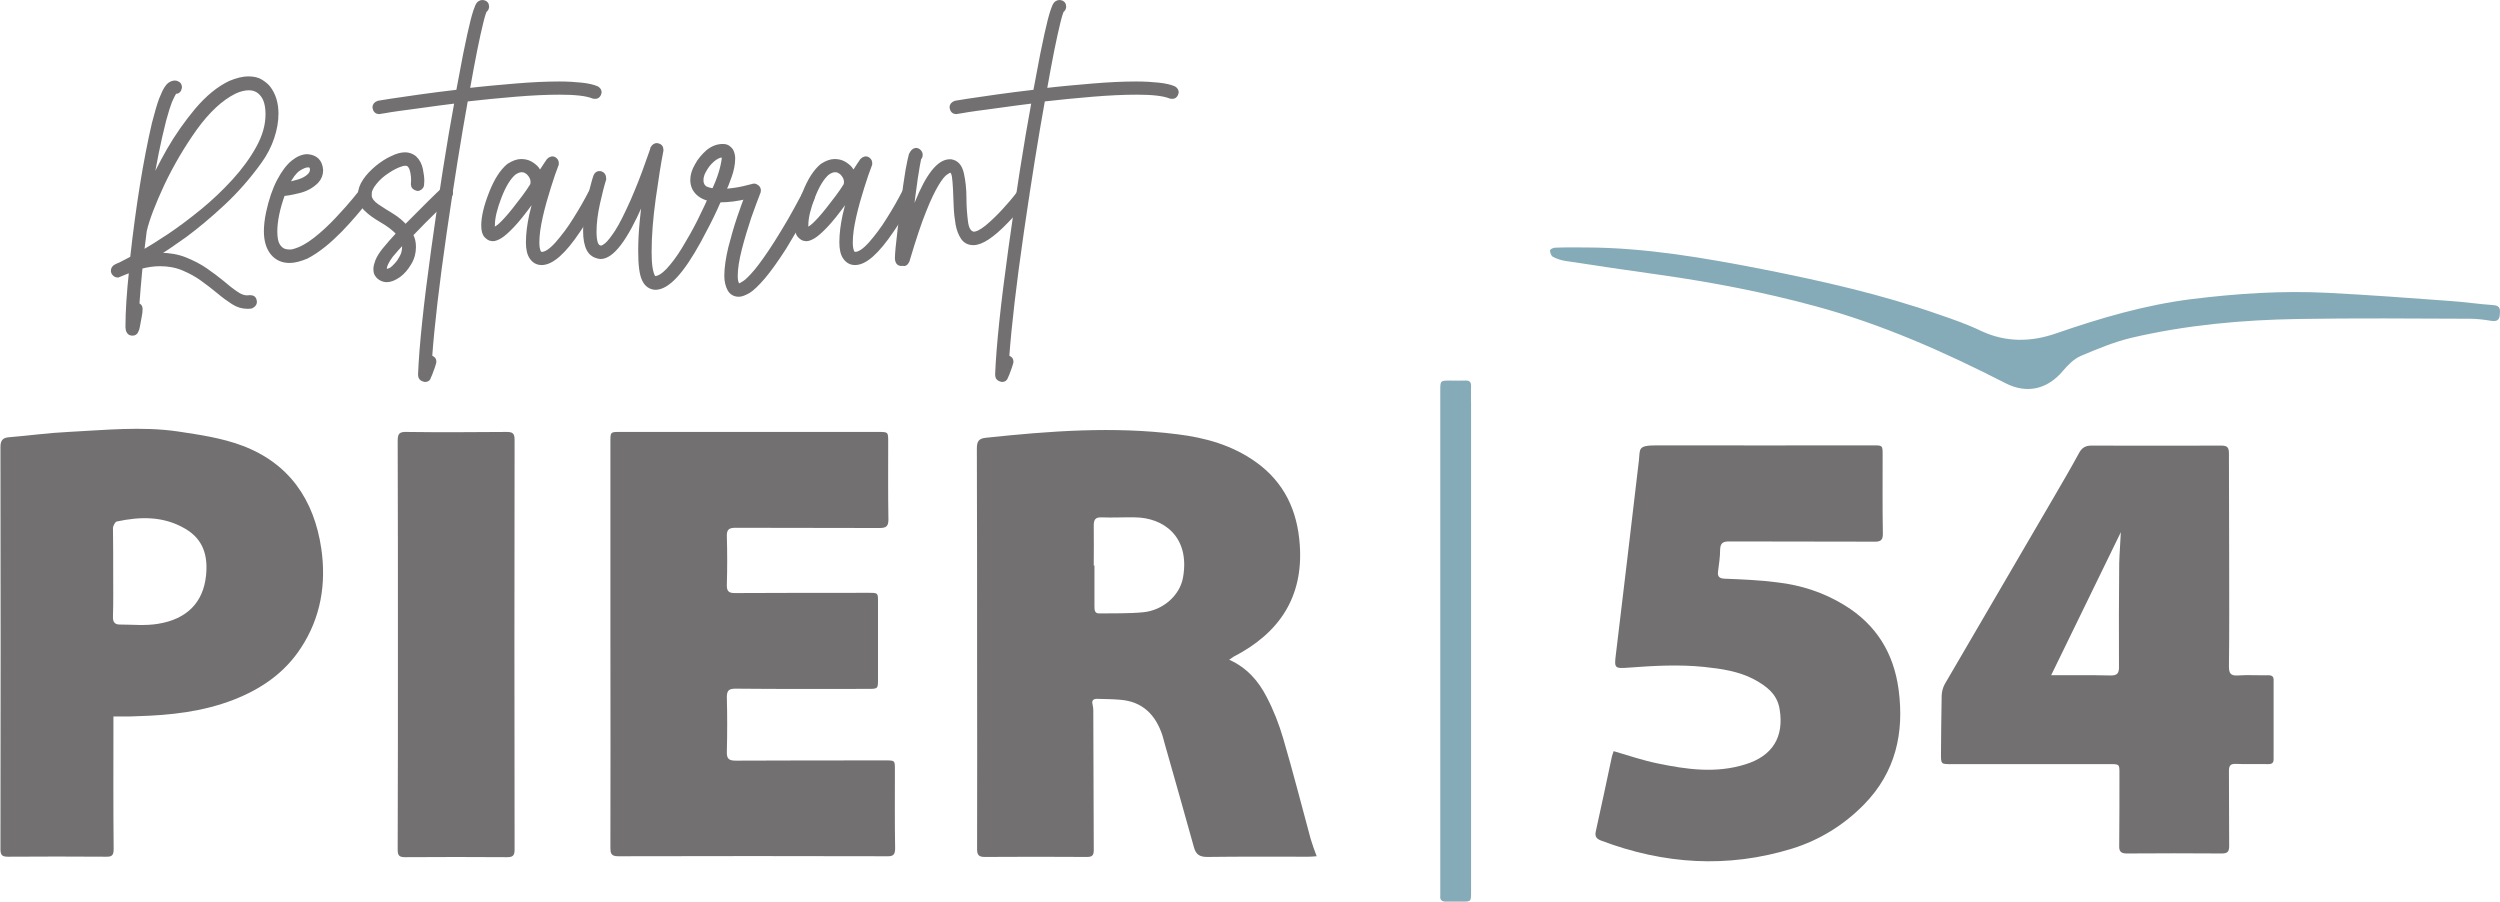
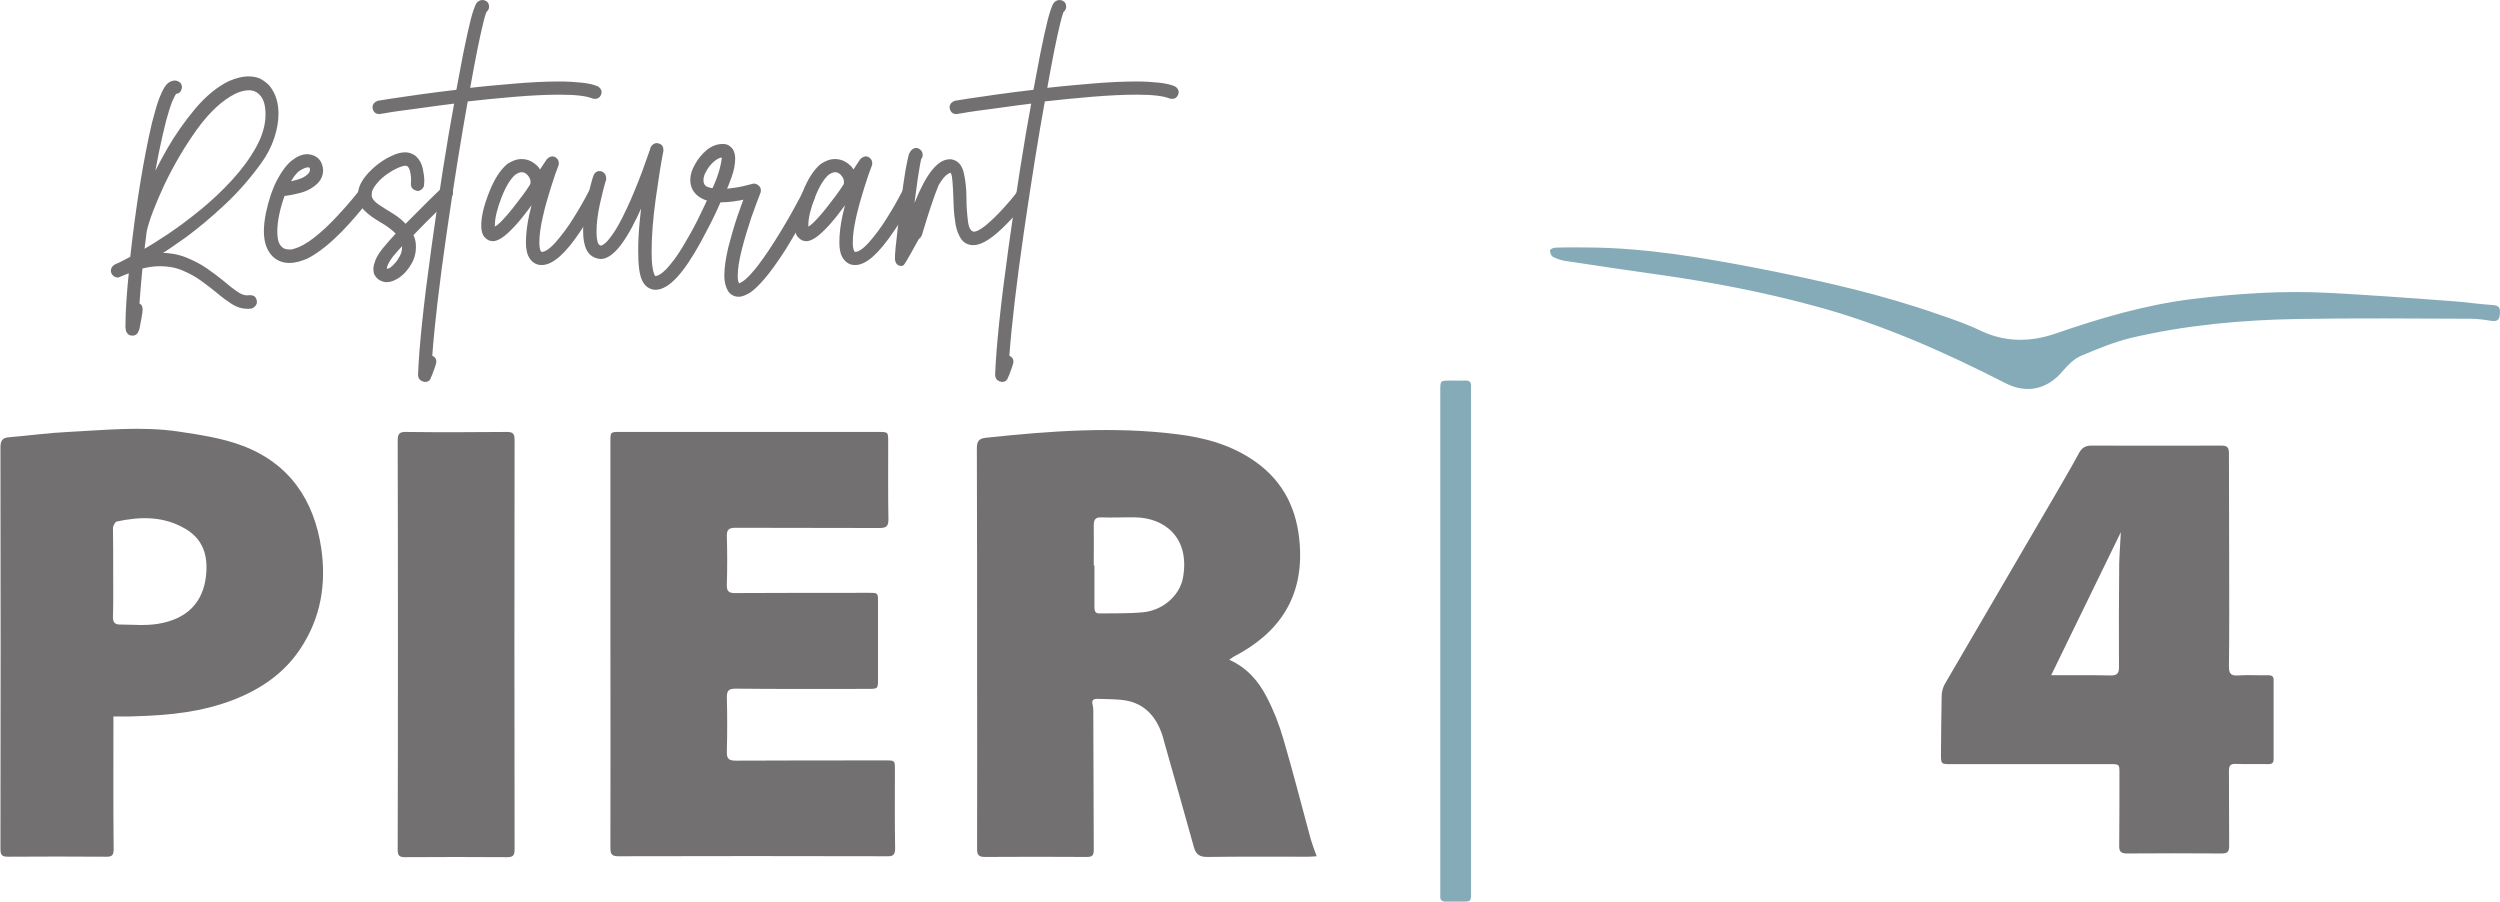
<svg xmlns="http://www.w3.org/2000/svg" version="1.1" id="Layer_1" x="0px" y="0px" viewBox="0 0 1080 389.5" style="enable-background:new 0 0 1080 389.5;" xml:space="preserve">
  <style type="text/css">
	.st0{fill:#727070;}
	.st1{fill:#85ABB8;}
	.st2{fill:#727070;stroke:#727070;stroke-width:2;stroke-miterlimit:10;}
</style>
  <g>
    <g>
      <path class="st0" d="M531,285c7.8,3.5,12.7,9.3,16.2,16.1c3,5.7,5.4,11.9,7.2,18.1c4.2,14.3,7.9,28.8,11.8,43.2    c0.7,2.4,1.6,4.8,2.6,7.5c-1.5,0.1-2.6,0.2-3.6,0.2c-14.5,0-29.1-0.1-43.6,0.1c-3.2,0-4.9-0.9-5.8-4.1    c-4.1-14.8-8.3-29.5-12.5-44.3c-0.4-1.3-0.7-2.7-1.1-4c-2.9-8.9-8.5-14.7-18.2-15.5c-3.3-0.3-6.7-0.3-10.1-0.4    c-1.6,0-2.4,0.7-1.9,2.5c0.2,0.8,0.3,1.8,0.3,2.6c0.1,20.1,0.1,40.2,0.2,60.3c0,2.2-0.7,2.9-2.9,2.9c-14.7-0.1-29.5-0.1-44.2,0    c-2.7,0-3.3-1-3.3-3.4c0.1-27,0-54,0-81.1c0-30.7,0-61.4-0.1-92c0-3.1,0.9-4.3,4-4.6c27.5-2.9,55-5,82.6-1.5    c12.2,1.5,23.6,4.7,33.8,11.9c12.4,8.8,18.1,21.1,19.1,35.9c1.6,22.7-9,38.2-28.6,48.3C532.5,284,531.9,284.4,531,285z     M472.5,244.3c0.1,0,0.2,0,0.3,0c0,5.9,0,11.9,0,17.8c0,1.7,0.2,3,2.3,2.9c6.2-0.1,12.5,0.1,18.7-0.5c8.6-0.8,16-7.3,17.3-15.2    c3-17.5-8.5-25.7-20.8-25.8c-4.8-0.1-9.7,0.2-14.5,0c-2.7-0.1-3.3,1.1-3.3,3.6C472.6,232.8,472.5,238.5,472.5,244.3z" />
      <path class="st0" d="M263.7,278.6c0-29.3,0-58.6,0-87.9c0-4.1,0-4.1,4.1-4.1c37.2,0,74.4,0,111.6,0c4.3,0,4.3,0,4.3,4.3    c0,11.2-0.1,22.4,0.1,33.5c0,2.9-0.9,3.7-3.8,3.7c-20.8-0.1-41.6,0-62.3-0.1c-2.9,0-3.8,0.9-3.7,3.7c0.2,6.9,0.2,13.9,0,20.8    c-0.1,2.8,0.7,3.8,3.7,3.7c19.2-0.1,38.4-0.1,57.6-0.1c4,0,4,0,4,3.9c0,11.1,0,22.2,0,33.3c0,4.3,0,4.3-4.5,4.3    c-19,0-38,0.1-57-0.1c-2.8,0-3.8,0.7-3.8,3.6c0.2,7.9,0.2,15.8,0,23.7c-0.1,3.1,1,3.8,3.9,3.8c21.6-0.1,43.1-0.1,64.7-0.1    c4,0,4,0,4,3.9c0,11.4-0.1,22.8,0.1,34.1c0,2.5-0.7,3.5-3.3,3.4c-38.8-0.1-77.6-0.1-116.4,0c-3.1,0-3.3-1.4-3.3-3.8    C263.8,337.2,263.7,307.9,263.7,278.6z" />
      <path class="st0" d="M49,309.5c0,1.6,0,2.8,0,3.9c0,17.8-0.1,35.6,0.1,53.4c0,2.6-0.7,3.4-3.3,3.3c-14.1-0.1-28.3-0.1-42.4,0    c-2.7,0-3.2-0.9-3.2-3.4c0.1-57.9,0.1-115.8,0-173.6c0-2.7,0.9-4,3.6-4.2c8.6-0.7,17.1-1.9,25.7-2.3c15.8-0.8,31.7-2.5,47.4-0.2    c9.3,1.4,18.9,2.8,27.7,6.1c20.3,7.6,31.1,23.4,34.2,44.5c2.2,15.2-0.2,29.8-8.8,42.9c-7.1,10.9-17.3,17.8-29.1,22.4    c-13.4,5.2-27.4,6.7-41.6,7.1C55.7,309.6,52.5,309.5,49,309.5z M48.9,247.4c0,6.3,0.1,12.7-0.1,19c-0.1,2.3,0.8,3.4,2.9,3.4    c5.5,0,11.1,0.6,16.5-0.3c12.6-2,19.6-9.3,20.8-20.8c0.9-8.5-1.1-15.7-9-20.3c-9.4-5.5-19.4-5.3-29.6-3.1    c-0.7,0.2-1.6,1.9-1.6,2.9C48.9,234.5,48.9,241,48.9,247.4z" />
      <path class="st0" d="M963,242.2c0,15.2,0.1,30.5-0.1,45.7c0,2.9,0.7,4.1,3.8,3.9c4.3-0.3,8.7,0,13.1-0.1c1.8,0,2.5,0.6,2.4,2.4    c0,11.3,0,22.6,0,33.8c0,1.7-0.7,2.2-2.3,2.2c-4.7-0.1-9.3,0.1-14-0.1c-2.4-0.1-3,0.8-3,3.1c0.1,10.8,0,21.6,0.1,32.4    c0,2.5-0.8,3.2-3.2,3.2c-13.7-0.1-27.3-0.1-41,0c-2.6,0-3.4-0.9-3.3-3.4c0.1-10.4,0.1-20.8,0.1-31.2c0-4,0-4-4.1-4    c-22.9,0-45.7,0-68.6,0c-4.3,0-4.4,0-4.4-4.2c0.1-8.4,0.1-16.8,0.3-25.2c0-1.7,0.5-3.6,1.3-5.1c15.7-26.9,31.4-53.8,47.1-80.7    c3.7-6.4,7.5-12.8,11-19.3c1.2-2.2,2.8-3.1,5.2-3.1c18.8,0,37.6,0.1,56.4,0c2.6,0,3.1,1.1,3.1,3.4    C962.9,211.3,963,226.8,963,242.2z M916.2,229.9c-10.1,20.7-20,41-30.1,61.8c8.9,0,17.2-0.1,25.5,0.1c3,0.1,3.9-0.9,3.8-3.9    c-0.1-14.8,0-29.7,0.1-44.5C915.6,239.1,916,234.7,916.2,229.9z" />
-       <path class="st0" d="M697.1,324.5c6.5,1.9,12.6,4,19,5.3c12.5,2.6,25.2,4.4,37.9,0.4c11.7-3.6,16.8-11.8,14.8-23.8    c-1-6.6-5.8-10.1-11.2-13c-6.7-3.5-14.1-4.5-21.5-5.3c-10.8-1.1-21.5-0.5-32.3,0.3c-6.4,0.5-6.5,0.3-5.7-6    c3.3-27.8,6.7-55.6,9.9-83.4c0.6-5.1-0.7-6.6,7.7-6.6c31.2,0.1,62.3,0,93.5,0c4.1,0,4.1,0,4.1,4.1c0,11.4-0.1,22.8,0.1,34.1    c0,2.6-0.8,3.4-3.4,3.4c-21-0.1-42,0-62.9-0.1c-2.7,0-3.9,0.6-4,3.5c0,3.2-0.5,6.3-0.9,9.4c-0.3,2.3,0.5,3.1,2.9,3.2    c7.6,0.3,15.2,0.6,22.8,1.6c10.3,1.2,20.1,4.4,29,9.9c13.7,8.4,21.2,20.7,23.3,36.4c2.5,18.7-1.3,35.7-14.9,49.6    c-8.7,8.9-19.2,15.4-31.1,19.1c-27.9,8.6-55.4,6.8-82.6-3.5c-2-0.8-2.7-1.8-2.2-4c2.4-10.8,4.7-21.7,7-32.5    C696.6,325.9,696.9,325.2,697.1,324.5z" />
      <path class="st0" d="M171.9,278.5c0-29.4,0-58.8-0.1-88.1c0-3,0.7-3.9,3.8-3.8c14.4,0.2,28.9,0.1,43.3,0c2.5,0,3.4,0.6,3.4,3.3    c-0.1,59.1-0.1,118.1,0,177.2c0,2.5-0.8,3.2-3.2,3.2c-14.7-0.1-29.5-0.1-44.2,0c-2.6,0-3.1-0.9-3.1-3.3    C171.9,337.5,171.9,308,171.9,278.5z" />
      <path class="st1" d="M685.3,106.9c25.7,0.1,51,4.5,76.1,9.4c25.8,5.1,51.5,10.9,76.3,19.6c6.1,2.1,12.2,4.2,18,7    c10.8,5.1,21.7,4.9,32.6,1.1c19.1-6.6,38.5-12.3,58.6-14.8c19.5-2.4,39-3.7,58.6-2.7c17.6,0.9,35.1,2.2,52.7,3.5    c6.3,0.4,12.6,1.4,18.9,1.8c3.2,0.2,3,2.1,2.8,4.3c-0.2,2.4-1.5,2.8-3.7,2.5c-3-0.5-6.1-0.9-9.1-0.9c-24.7-0.1-49.5-0.3-74.2,0.1    c-24.4,0.4-48.6,2.6-72.4,8.2c-7.4,1.8-14.6,4.8-21.7,7.8c-2.9,1.3-5.5,3.9-7.6,6.4c-6.7,8-15.6,10.1-24.9,5.3    C839.9,152,812.9,140,784,132.2c-22.1-6-44.5-10.3-67.1-13.5c-13.6-1.9-27.2-3.9-40.8-6c-1.8-0.3-3.7-0.9-5.3-1.8    c-0.7-0.4-1.2-1.8-1.2-2.7c0-0.5,1.4-1.2,2.2-1.2C676.4,106.8,680.9,106.9,685.3,106.9z" />
      <path class="st1" d="M635.5,277.1c0,36.1,0,72.2,0,108.3c0,4.1,0,4.1-4.1,4.1c-2.3,0-4.6,0-6.8,0c-1.8,0-2.6-0.8-2.4-2.5    c0-0.6,0-1.2,0-1.8c0-72.1,0-144.3,0-216.4c0-4.4,0-4.4,4.4-4.4c2.2,0,4.4,0.1,6.5,0c1.8-0.1,2.5,0.8,2.4,2.5    c-0.1,2.5,0,4.9,0,7.4C635.5,208.6,635.5,242.8,635.5,277.1z" />
    </g>
    <g>
      <path class="st2" d="M57.2,144c-0.6,0-1.1-0.2-1.4-0.6s-0.5-0.8-0.5-1.3c-0.1-0.5-0.1-0.8-0.1-1.1c0-6.2,0.5-14.3,1.6-24.5    l-5.9,2.4c-0.5,0-1-0.2-1.4-0.6s-0.6-0.9-0.6-1.3c0-0.8,0.4-1.4,1.1-1.8c0.8-0.4,1.4-0.7,2-0.9l5.2-2.7    c2.5-22.4,5.6-41.8,9.4-58.2c1.2-4.6,2.2-8.1,3.1-10.5c0.9-2.3,1.7-3.9,2.3-4.8c0.6-0.9,1.1-1.4,1.3-1.5c0.9-0.6,1.6-0.8,2.2-0.8    s1.1,0.2,1.5,0.5s0.6,0.8,0.6,1.5c-0.2,1.2-0.8,1.8-1.9,1.8l-0.1-0.1c-0.7,0.9-1.4,2.3-2.2,4.1c-0.7,1.8-1.6,4.6-2.6,8.3    C68.5,61,66.5,70.7,64.9,81c1.9-4.6,4.6-9.9,8.1-16.1c3.5-6.1,7.6-11.9,12.1-17.3c4.6-5.4,9.3-9.3,14.3-11.7    c3.1-1.3,5.7-1.9,7.8-1.9c2.3,0,4.1,0.4,5.5,1.3c1.4,0.9,2.5,1.8,3.2,2.7c2.3,3,3.4,6.7,3.4,11.1c0,3.3-0.6,6.7-1.8,10.3    c-1.2,3.6-3,7.1-5.4,10.4c-4.9,6.8-10.2,12.8-15.9,18.1c-5.7,5.3-11.1,9.8-16.2,13.6c-5.2,3.7-9.4,6.6-12.8,8.6l1.9,0.1    c3.9,0,7.5,0.6,10.8,1.9c3.2,1.3,6.2,2.8,8.8,4.6c2.6,1.8,5,3.6,7.2,5.4c2.1,1.8,4.1,3.4,5.9,4.6c1.8,1.3,3.4,1.9,4.9,1.9l1.4-0.1    c1.2,0,1.8,0.6,1.9,1.9c0,0.8-0.5,1.4-1.5,1.9c-0.6,0.1-1.2,0.1-1.7,0.1c-2.1,0-4.1-0.6-6.1-1.9c-2-1.3-4.1-2.8-6.2-4.6    c-2.2-1.8-4.5-3.6-7-5.4s-5.2-3.3-8.3-4.6s-6.4-1.9-10.1-1.9c-2.7,0-5.5,0.4-8.5,1.2c-0.6,6.4-1.1,11.9-1.4,16.5    c0.3,0,0.6,0.2,0.9,0.5c0.4,0.3,0.5,0.8,0.5,1.4l-0.1,1.5c-0.2,1.1-0.5,3.1-1.1,6.1c-0.1,0.6-0.3,1.2-0.6,1.8    C58.5,143.7,58,144,57.2,144z M61.2,109.4c3.3-1.9,7.3-4.4,12-7.5c4.6-3.1,9.4-6.7,14.3-10.7s9.5-8.4,13.7-13s7.7-9.4,10.4-14.3    c2.7-4.9,4.1-9.7,4.1-14.5c0-3.6-0.7-6.5-2.2-8.4c-1.5-2-3.5-3-6-3c-1.9,0-4,0.5-6.3,1.6c-5.8,2.9-11.5,8.2-17,15.8    C78.8,63,74.1,71,70.1,79.4c-3.9,8.4-6.5,15.1-7.7,20.3L61.2,109.4z" />
      <path class="st2" d="M125.1,112.6c-3,0-5.5-1.1-7.3-3.3c-1.8-2.2-2.8-5.3-2.8-9.4c0-2.3,0.3-5,0.9-7.9c1.2-5.6,2.8-10.2,4.7-13.8    c1.9-3.6,3.9-6.3,6-8c2.1-1.7,4.2-2.6,6.2-2.6c3.6,0.3,5.5,2.2,5.8,5.9c0,1.8-0.6,3.4-1.9,4.8c-2.1,2.1-4.7,3.5-7.8,4.2    c-3.1,0.8-5.4,1.1-6.7,1.2c-2.3,6.3-3.4,11.8-3.4,16.3c0,2.7,0.4,4.7,1.1,5.9c0.7,1.2,1.6,2,2.5,2.4c1,0.4,1.9,0.5,2.7,0.5    c0.9,0,1.5-0.1,2-0.3c2.9-0.8,6-2.5,9.3-5.1s6.4-5.5,9.4-8.7s5.4-5.9,7.3-8.2c1.9-2.3,2.9-3.6,3-3.7c0.5-0.5,1-0.7,1.5-0.7    s0.9,0.2,1.3,0.6c0.4,0.4,0.6,0.8,0.6,1.3c0,0.3-0.1,0.7-0.4,1.1c-0.1,0.2-0.7,1-1.8,2.4s-2.5,3.1-4.3,5.2s-3.8,4.3-6,6.6    c-2.3,2.3-4.6,4.5-7.1,6.5s-5,3.7-7.5,5C129.7,111.9,127.3,112.6,125.1,112.6z M123.9,79.6c1.4-0.1,3.1-0.5,5.1-1.1    s3.7-1.5,4.9-2.8c0.6-0.7,1-1.5,1-2.4c0-1.3-0.6-2-1.8-2s-2.6,0.6-4.3,1.7C127.1,74.2,125.5,76.4,123.9,79.6z" />
      <path class="st2" d="M167.1,120.9c-1.3,0-2.5-0.5-3.5-1.4c-0.3-0.3-0.6-0.7-0.9-1.2c-0.3-0.6-0.4-1.3-0.4-2.1    c0-0.9,0.3-2.1,0.8-3.4s1.5-2.9,2.8-4.6c1.7-2.1,3.9-4.6,6.4-7.3c-1.9-2.1-4.5-4.1-7.7-5.9c-2.7-1.6-4.8-3.1-6.4-4.7    c-1.6-1.5-2.5-3.5-2.6-6c0-2.1,0.7-4.1,2.1-6.2c1.4-2.1,3.2-3.9,5.2-5.6c2.1-1.7,4.2-3.1,6.4-4.1c2.2-1.1,4.1-1.6,5.7-1.6    c1.5,0,2.8,0.5,4,1.4c1.4,1.3,2.3,3,2.7,5s0.6,3.6,0.6,4.9l-0.1,1.7c0,0.5-0.3,0.9-0.6,1.2c-0.4,0.3-0.8,0.5-1.2,0.5    c-1.3-0.3-1.9-0.9-1.9-1.9l0.1-1.7c0-1.1-0.1-2.2-0.3-3.3c-0.2-1.1-0.5-2.1-1-2.8c-0.5-0.8-1.2-1.2-2.2-1.2    c-0.4,0-0.8,0.1-1.4,0.2c-2,0.6-4.1,1.6-6.3,3.1c-2.2,1.4-4.1,3.1-5.6,5c-1.6,1.9-2.3,3.7-2.3,5.4l0.1,0.6    c0.3,1.5,1.4,2.9,3.3,4.2c1.9,1.3,4,2.6,6.3,4s4.3,3.1,6,5c8.7-8.8,14.1-14.1,16.3-16.1c0.4-0.4,0.9-0.6,1.3-0.6    c0.4,0,0.9,0.2,1.3,0.6c0.4,0.4,0.6,0.8,0.6,1.4c0,0.4-0.2,0.9-0.6,1.4c-0.3,0.3-2.2,2.1-5.7,5.5s-7.2,7.1-11,11.1    c0.9,1.5,1.3,3.3,1.3,5.3c0,2.4-0.6,4.8-1.9,6.9c-1.3,2.2-2.8,4-4.6,5.3C170.3,120.2,168.6,120.9,167.1,120.9z M167.1,117.1    c0.6,0,1.3-0.2,2.1-0.7c0.6-0.4,1.3-1.1,2.2-2.1c0.9-0.9,1.6-2.1,2.3-3.4s1-2.8,1-4.3c0-1.3-0.1-2.1-0.4-2.4    c-2.1,2.2-3.9,4.3-5.5,6.2c-1.8,2.5-2.7,4.4-2.7,5.6C166.2,116.9,166.5,117.2,167.1,117.1z" />
      <path class="st2" d="M183.7,164c-0.1,0-0.3,0-0.5-0.1c-0.1,0-0.4-0.1-0.9-0.4c-0.5-0.3-0.7-0.9-0.7-1.8    c0.5-12.3,2.4-30.3,5.7-54.1s6.6-45.1,10.1-64c-5.5,0.7-10.3,1.3-14.4,1.9c-4.1,0.6-7.6,1-10.4,1.4c-2.8,0.4-4.9,0.7-6.4,1    c-1.5,0.2-2.3,0.4-2.4,0.4c-1,0-1.7-0.6-1.9-1.9c0-0.9,0.5-1.5,1.6-1.9c0.5-0.1,2.4-0.4,5.6-0.9c3.2-0.5,7.4-1.1,12.4-1.8    s10.5-1.4,16.5-2.1l3-15.9c1.4-6.9,2.5-11.9,3.3-15s1.5-5.1,1.9-6s0.8-1.3,1-1.4c0.4-0.3,0.8-0.4,1.2-0.4c1.3,0.1,1.9,0.8,1.9,1.9    c-0.1,0.8-0.4,1.3-0.9,1.5c-0.3,0.6-0.9,2.3-1.6,5.2s-1.6,6.8-2.6,11.8s-2.1,10.9-3.3,17.7c6.7-0.8,13.6-1.4,20.6-2    c7.1-0.6,13.4-0.9,19.1-0.9c3.6,0,6.8,0.2,9.6,0.5s5,0.8,6.6,1.5c0.7,0.4,1.1,1,1.1,1.7c-0.1,0.5-0.3,1-0.6,1.3    c-0.3,0.4-0.7,0.5-1.4,0.5l-0.6-0.1c-3-1.2-7.8-1.7-14.5-1.7c-5.7,0-12.1,0.3-19.3,0.9c-7.2,0.6-14.3,1.3-21.3,2.1    c-2.9,16.1-6,35.3-9.2,57.4s-5.3,40.1-6.3,53.8v0.3c0.5,0.1,1,0.3,1.3,0.6c0.4,0.3,0.5,0.8,0.5,1.4l-0.1,0.4c0,0-0.1,0.4-0.3,1    s-0.4,1.3-0.7,2c-0.4,1.2-0.8,2.2-1.2,3C185.1,163.6,184.5,164,183.7,164z" />
      <path class="st2" d="M234,113.5c-1.7,0-3.1-0.7-4.2-2.2c-1.1-1.5-1.6-3.6-1.6-6.6c0-3.6,0.5-7.5,1.4-11.7c1-4.2,1.8-7.4,2.5-9.4    l-2.7,3.7c-3.2,4.4-5.9,7.8-8.1,10.1c-2.2,2.3-3.9,3.8-5.2,4.6c-1.3,0.8-2.4,1.2-3.2,1.2l-0.6-0.1c-0.7,0-1.4-0.5-2.2-1.3    s-1.2-2.3-1.2-4.4c0-3.7,1.1-8.3,3.3-13.9s4.7-9.5,7.6-11.9c1.9-1.2,3.7-1.9,5.3-1.9c1.5,0,2.8,0.3,3.9,0.9    c1.1,0.6,2.1,1.4,2.8,2.2c0.7,0.9,1.2,1.7,1.4,2.4c1-1.5,1.9-2.9,2.6-4c0.7-1.1,1.1-1.7,1.2-1.8c0.9-0.9,1.8-1.1,2.6-0.5    c0.6,0.4,0.9,1.1,0.8,2c-1,2.5-2.1,5.8-3.4,9.9c-1.3,4.1-2.5,8.3-3.5,12.7c-1,4.4-1.5,8.1-1.5,11.2c0,1.8,0.2,3.2,0.7,4.2    c0.3,0.6,0.6,0.8,0.8,0.8l0.6,0.1c1.8,0,4-1.5,6.7-4.5c2.6-3,5.3-6.5,7.8-10.6c2.6-4.1,4.8-8,6.7-11.7c0.5-0.7,1.1-1,1.7-1    c0.5,0,0.9,0.2,1.3,0.5c0.4,0.4,0.5,0.8,0.5,1.3c0,0.3,0,0.5-0.1,0.8c0,0-0.4,0.8-1.2,2.3c-0.8,1.5-1.9,3.4-3.2,5.6    s-2.8,4.6-4.5,7C243.6,108.8,238.3,113.5,234,113.5z M213,99.3c0.2,0,0.8-0.3,1.7-0.8s2.3-1.8,4.2-3.9s4.4-5.2,7.6-9.5    c1.2-1.6,2.3-3.2,3.3-4.8c0.3-0.5,0.4-1,0.4-1.7c0-1.4-0.6-2.7-1.9-4c-0.3-0.3-0.7-0.5-1.2-0.8s-1.1-0.4-1.8-0.4    c-0.9,0-2,0.4-3.2,1.2c-2.4,2-4.5,5.5-6.4,10.4s-2.9,9-2.9,12.2C212.7,98,212.8,98.7,213,99.3z" />
      <path class="st2" d="M283.1,124.2c-2.1-0.1-3.8-1.3-4.8-3.5c-1.1-2.3-1.6-6.3-1.6-12.2c0-4,0.2-8.4,0.7-13.3s0.9-8.8,1.4-11.6    l-2.1,4.6c-6.6,15.1-12.4,22.7-17.3,22.7c-2.3-0.3-4-1.3-5-3.2c-1-1.9-1.5-4.5-1.5-7.9c0-3.1,0.3-6.4,1-9.8c0.6-3.4,1.3-6.4,2-8.9    c0.7-2.6,1.1-4.2,1.4-4.9c0.4-1,1-1.4,1.9-1.3c1.1,0.2,1.7,1,1.7,2.4c-0.8,2.5-1.7,6-2.7,10.5s-1.5,8.6-1.5,12.3    c0,2.1,0.2,3.8,0.6,5s1.2,1.9,2.3,2c0.6,0,1.4-0.4,2.5-1.3s2.6-2.8,4.5-5.7c1.9-2.9,4.1-7.4,6.8-13.4c2.5-5.8,4.5-10.9,6.1-15.5    c1.6-4.5,2.5-6.9,2.5-7.2c0.5-0.8,1.1-1.2,1.8-1.2c1.2,0.2,1.8,0.8,1.8,1.9V65c-1,5.1-2.1,12-3.3,20.6c-1.2,8.6-1.8,16.4-1.8,23.1    c0,2.7,0.1,5,0.4,6.9s0.7,3.3,1.3,4.2c0.3,0.3,0.5,0.5,0.6,0.5c1.7,0,3.7-1.2,5.9-3.5c2.2-2.4,4.5-5.4,6.8-9.2s4.6-7.8,6.8-12.2    c2.2-4.4,4.2-8.7,6-13c0.5-0.8,1.1-1.2,1.7-1.2c0.5,0,0.9,0.2,1.3,0.5c0.4,0.4,0.6,0.8,0.6,1.3c0,0.3,0,0.5-0.1,0.7    c0,0-0.9,2.1-2.8,6.3c-1.9,4.2-4.3,8.8-7.1,14C294.5,117.5,288.3,124.2,283.1,124.2z" />
      <path class="st2" d="M319.2,127.2c-1.8,0-3.2-0.8-4-2.3s-1.3-3.4-1.3-5.7c0-3.4,0.6-7.5,1.7-12.1c1.2-4.6,2.4-8.9,3.8-13    s2.5-7.1,3.3-9.2c-4.1,1-7.9,1.5-11.3,1.5c-4,0-7-0.8-9.1-2.4s-3.1-3.7-3.1-6.3c0-1.9,0.6-4,1.9-6.2c1.2-2.3,2.9-4.2,4.8-5.9    c2-1.6,4.1-2.4,6.3-2.4c1,0,1.8,0.2,2.3,0.6c0.6,0.4,1,0.9,1.3,1.3c0.5,1,0.8,2.1,0.8,3.3c0,2.4-0.5,5-1.5,7.8    c-1,2.9-1.9,5-2.6,6.4c1.2,0,2.8-0.2,5-0.5s4.8-0.9,7.8-1.7l0.4-0.1c0.5,0,0.9,0.2,1.4,0.6c0.4,0.4,0.6,0.8,0.6,1.4l-0.1,0.6    c-1.1,2.7-2.4,6.4-4,10.8c-1.5,4.5-2.9,9.1-4.1,13.8c-1.2,4.7-1.8,8.6-1.8,11.7c0,1.5,0.2,2.7,0.6,3.5c0.1,0.5,0.5,0.7,1,0.7    c0.4,0,1.2-0.4,2.4-1.2c1.2-0.8,2.9-2.5,5.1-5.1c2.2-2.7,5.1-6.7,8.6-12.2c2.2-3.5,4.2-6.8,6-9.9c1.8-3.2,3.2-5.7,4.3-7.8    c1.1-2,1.7-3.1,1.7-3.2c0.5-0.7,1-1,1.7-1c0.5,0,0.9,0.2,1.3,0.6s0.6,0.8,0.6,1.4c0,0.3-0.1,0.6-0.3,0.9c-0.1,0.3-1.3,2.5-3.6,6.7    c-2.3,4.2-5.1,9-8.4,14.4c-3.6,5.6-6.7,9.9-9.2,12.8s-4.6,4.9-6.2,5.9C321.5,126.7,320.2,127.2,319.2,127.2z M308.4,82.5    c2.4-5.2,3.9-9.9,4.4-14c0-0.7-0.2-1.2-0.6-1.5c-1.4,0-2.9,0.7-4.5,2.1s-2.8,3-3.8,5c-0.3,0.5-0.5,1-0.7,1.7    c-0.2,0.6-0.3,1.3-0.3,2.1c0,0.6,0.1,1.3,0.4,1.9c0.2,0.6,0.8,1.2,1.5,1.7C305.6,81.8,306.8,82.2,308.4,82.5z" />
      <path class="st2" d="M369.4,113.5c-1.7,0-3.1-0.7-4.2-2.2s-1.6-3.6-1.6-6.6c0-3.6,0.5-7.5,1.4-11.7c1-4.2,1.8-7.4,2.5-9.4    l-2.7,3.7c-3.2,4.4-5.9,7.8-8.1,10.1c-2.2,2.3-3.9,3.8-5.2,4.6c-1.3,0.8-2.4,1.2-3.2,1.2l-0.6-0.1c-0.7,0-1.4-0.5-2.2-1.3    c-0.8-0.8-1.2-2.3-1.2-4.4c0-3.7,1.1-8.3,3.3-13.9c2.2-5.6,4.7-9.5,7.6-11.9c1.9-1.2,3.7-1.9,5.3-1.9c1.5,0,2.8,0.3,3.9,0.9    s2.1,1.4,2.8,2.2c0.7,0.9,1.2,1.7,1.4,2.4c1-1.5,1.9-2.9,2.6-4s1.1-1.7,1.2-1.8c0.9-0.9,1.8-1.1,2.6-0.5c0.6,0.4,0.9,1.1,0.8,2    c-1,2.5-2.1,5.8-3.4,9.9s-2.5,8.3-3.5,12.7c-1,4.4-1.5,8.1-1.5,11.2c0,1.8,0.2,3.2,0.7,4.2c0.3,0.6,0.6,0.8,0.8,0.8l0.6,0.1    c1.8,0,4-1.5,6.7-4.5c2.6-3,5.3-6.5,7.8-10.6c2.6-4.1,4.8-8,6.7-11.7c0.5-0.7,1.1-1,1.7-1c0.5,0,0.9,0.2,1.3,0.5    c0.4,0.4,0.5,0.8,0.5,1.3c0,0.3,0,0.5-0.1,0.8c0,0-0.4,0.8-1.2,2.3c-0.8,1.5-1.9,3.4-3.2,5.6c-1.3,2.2-2.8,4.6-4.5,7    C378.9,108.8,373.7,113.5,369.4,113.5z M348.4,99.3c0.2,0,0.8-0.3,1.7-0.8c0.9-0.5,2.3-1.8,4.2-3.9c1.9-2.1,4.4-5.2,7.6-9.5    c1.2-1.6,2.3-3.2,3.3-4.8c0.3-0.5,0.4-1,0.4-1.7c0-1.4-0.6-2.7-1.9-4c-0.3-0.3-0.7-0.5-1.2-0.8s-1.1-0.4-1.8-0.4    c-0.9,0-2,0.4-3.2,1.2c-2.4,2-4.5,5.5-6.4,10.4s-2.9,9-2.9,12.2C348,98,348.2,98.7,348.4,99.3z" />
-       <path class="st2" d="M389.5,113.9c-0.7,0-1.2-0.2-1.5-0.7s-0.4-1-0.4-1.5c0-2,0.4-6.2,1.2-12.8c0.8-6.6,1.2-9.9,1.2-10    c0.9-6.9,1.6-12,2.2-15.4c0.6-3.3,1.1-5.5,1.4-6.6c0.6-1.2,1.2-1.9,2-2h0.1c0.5,0,0.9,0.2,1.3,0.6s0.6,0.8,0.6,1.4s-0.2,1-0.6,1.4    c-0.3,1.2-0.8,4.1-1.5,8.6s-1.4,10.5-2.3,18l2.9-7.1c4.8-12,9.6-18,14.2-18h0.5c2.4,0.4,3.9,2.1,4.6,5.2s1.1,6.6,1.1,10.5    s0.3,7.4,0.7,10.5c0.4,3,1.5,4.8,3.4,5.1c1.5,0,3.4-1,5.8-2.9c2.4-2,4.8-4.3,7.3-7s4.7-5.3,6.5-7.7c0.5-0.5,1-0.8,1.5-0.8    s0.9,0.2,1.3,0.6s0.6,0.8,0.6,1.3c0,0.3-0.1,0.7-0.4,1.2c-0.1,0.2-1,1.3-2.6,3.2c-1.6,2-3.6,4.2-6.1,6.7c-5.9,6.1-10.6,9.2-14,9.2    c-2,0-3.5-0.8-4.5-2.3s-1.8-3.5-2.2-5.8c-0.4-2.4-0.7-4.9-0.8-7.5c-0.1-2.7-0.2-5.2-0.3-7.5c-0.1-2.4-0.3-4.3-0.5-5.8    c-0.3-1.5-0.8-2.3-1.6-2.4c-0.5,0-1.2,0.4-2.2,1.1s-2.3,2.3-3.8,4.8s-3.4,6.3-5.4,11.4c-2.1,5.1-4.4,12.1-7,20.8l-0.3,1    c-0.3,0.6-0.6,1-1.1,1.2C390,113.8,389.7,113.9,389.5,113.9z" />
+       <path class="st2" d="M389.5,113.9c-0.7,0-1.2-0.2-1.5-0.7s-0.4-1-0.4-1.5c0-2,0.4-6.2,1.2-12.8c0.8-6.6,1.2-9.9,1.2-10    c0.9-6.9,1.6-12,2.2-15.4c0.6-3.3,1.1-5.5,1.4-6.6c0.6-1.2,1.2-1.9,2-2h0.1c0.5,0,0.9,0.2,1.3,0.6s0.6,0.8,0.6,1.4s-0.2,1-0.6,1.4    c-0.3,1.2-0.8,4.1-1.5,8.6s-1.4,10.5-2.3,18l2.9-7.1c4.8-12,9.6-18,14.2-18h0.5c2.4,0.4,3.9,2.1,4.6,5.2s1.1,6.6,1.1,10.5    s0.3,7.4,0.7,10.5c0.4,3,1.5,4.8,3.4,5.1c1.5,0,3.4-1,5.8-2.9c2.4-2,4.8-4.3,7.3-7s4.7-5.3,6.5-7.7c0.5-0.5,1-0.8,1.5-0.8    s0.9,0.2,1.3,0.6s0.6,0.8,0.6,1.3c0,0.3-0.1,0.7-0.4,1.2c-0.1,0.2-1,1.3-2.6,3.2c-1.6,2-3.6,4.2-6.1,6.7c-5.9,6.1-10.6,9.2-14,9.2    c-2,0-3.5-0.8-4.5-2.3s-1.8-3.5-2.2-5.8c-0.4-2.4-0.7-4.9-0.8-7.5c-0.1-2.7-0.2-5.2-0.3-7.5c-0.1-2.4-0.3-4.3-0.5-5.8    c-0.3-1.5-0.8-2.3-1.6-2.4c-0.5,0-1.2,0.4-2.2,1.1s-2.3,2.3-3.8,4.8c-2.1,5.1-4.4,12.1-7,20.8l-0.3,1    c-0.3,0.6-0.6,1-1.1,1.2C390,113.8,389.7,113.9,389.5,113.9z" />
      <path class="st2" d="M433,164c-0.1,0-0.3,0-0.5-0.1c-0.1,0-0.4-0.1-0.9-0.4c-0.5-0.3-0.7-0.9-0.7-1.8c0.5-12.3,2.4-30.3,5.7-54.1    c3.3-23.8,6.6-45.1,10.1-64c-5.5,0.7-10.3,1.3-14.4,1.9c-4.1,0.6-7.6,1-10.4,1.4s-4.9,0.7-6.4,1c-1.5,0.2-2.3,0.4-2.4,0.4    c-1,0-1.7-0.6-1.9-1.9c0-0.9,0.5-1.5,1.6-1.9c0.5-0.1,2.4-0.4,5.6-0.9s7.4-1.1,12.4-1.8s10.5-1.4,16.5-2.1l3-15.9    c1.4-6.9,2.5-11.9,3.3-15s1.5-5.1,1.9-6s0.8-1.3,1-1.4c0.4-0.3,0.8-0.4,1.2-0.4c1.3,0.1,1.9,0.8,1.9,1.9c-0.1,0.8-0.4,1.3-0.9,1.5    c-0.3,0.6-0.9,2.3-1.6,5.2s-1.6,6.8-2.6,11.8s-2.1,10.9-3.3,17.7c6.7-0.8,13.6-1.4,20.6-2c7.1-0.6,13.4-0.9,19.1-0.9    c3.6,0,6.8,0.2,9.6,0.5c2.8,0.3,5,0.8,6.6,1.5c0.7,0.4,1.1,1,1.1,1.7c-0.1,0.5-0.3,1-0.6,1.3c-0.3,0.4-0.7,0.5-1.4,0.5l-0.6-0.1    c-3-1.2-7.8-1.7-14.5-1.7c-5.7,0-12.1,0.3-19.3,0.9c-7.2,0.6-14.3,1.3-21.3,2.1c-2.9,16.1-6,35.3-9.2,57.4s-5.3,40.1-6.3,53.8v0.3    c0.5,0.1,1,0.3,1.3,0.6c0.4,0.3,0.5,0.8,0.5,1.4l-0.1,0.4c0,0-0.1,0.4-0.3,1c-0.2,0.6-0.4,1.3-0.7,2c-0.4,1.2-0.8,2.2-1.2,3    C434.3,163.6,433.7,164,433,164z" />
    </g>
  </g>
</svg>